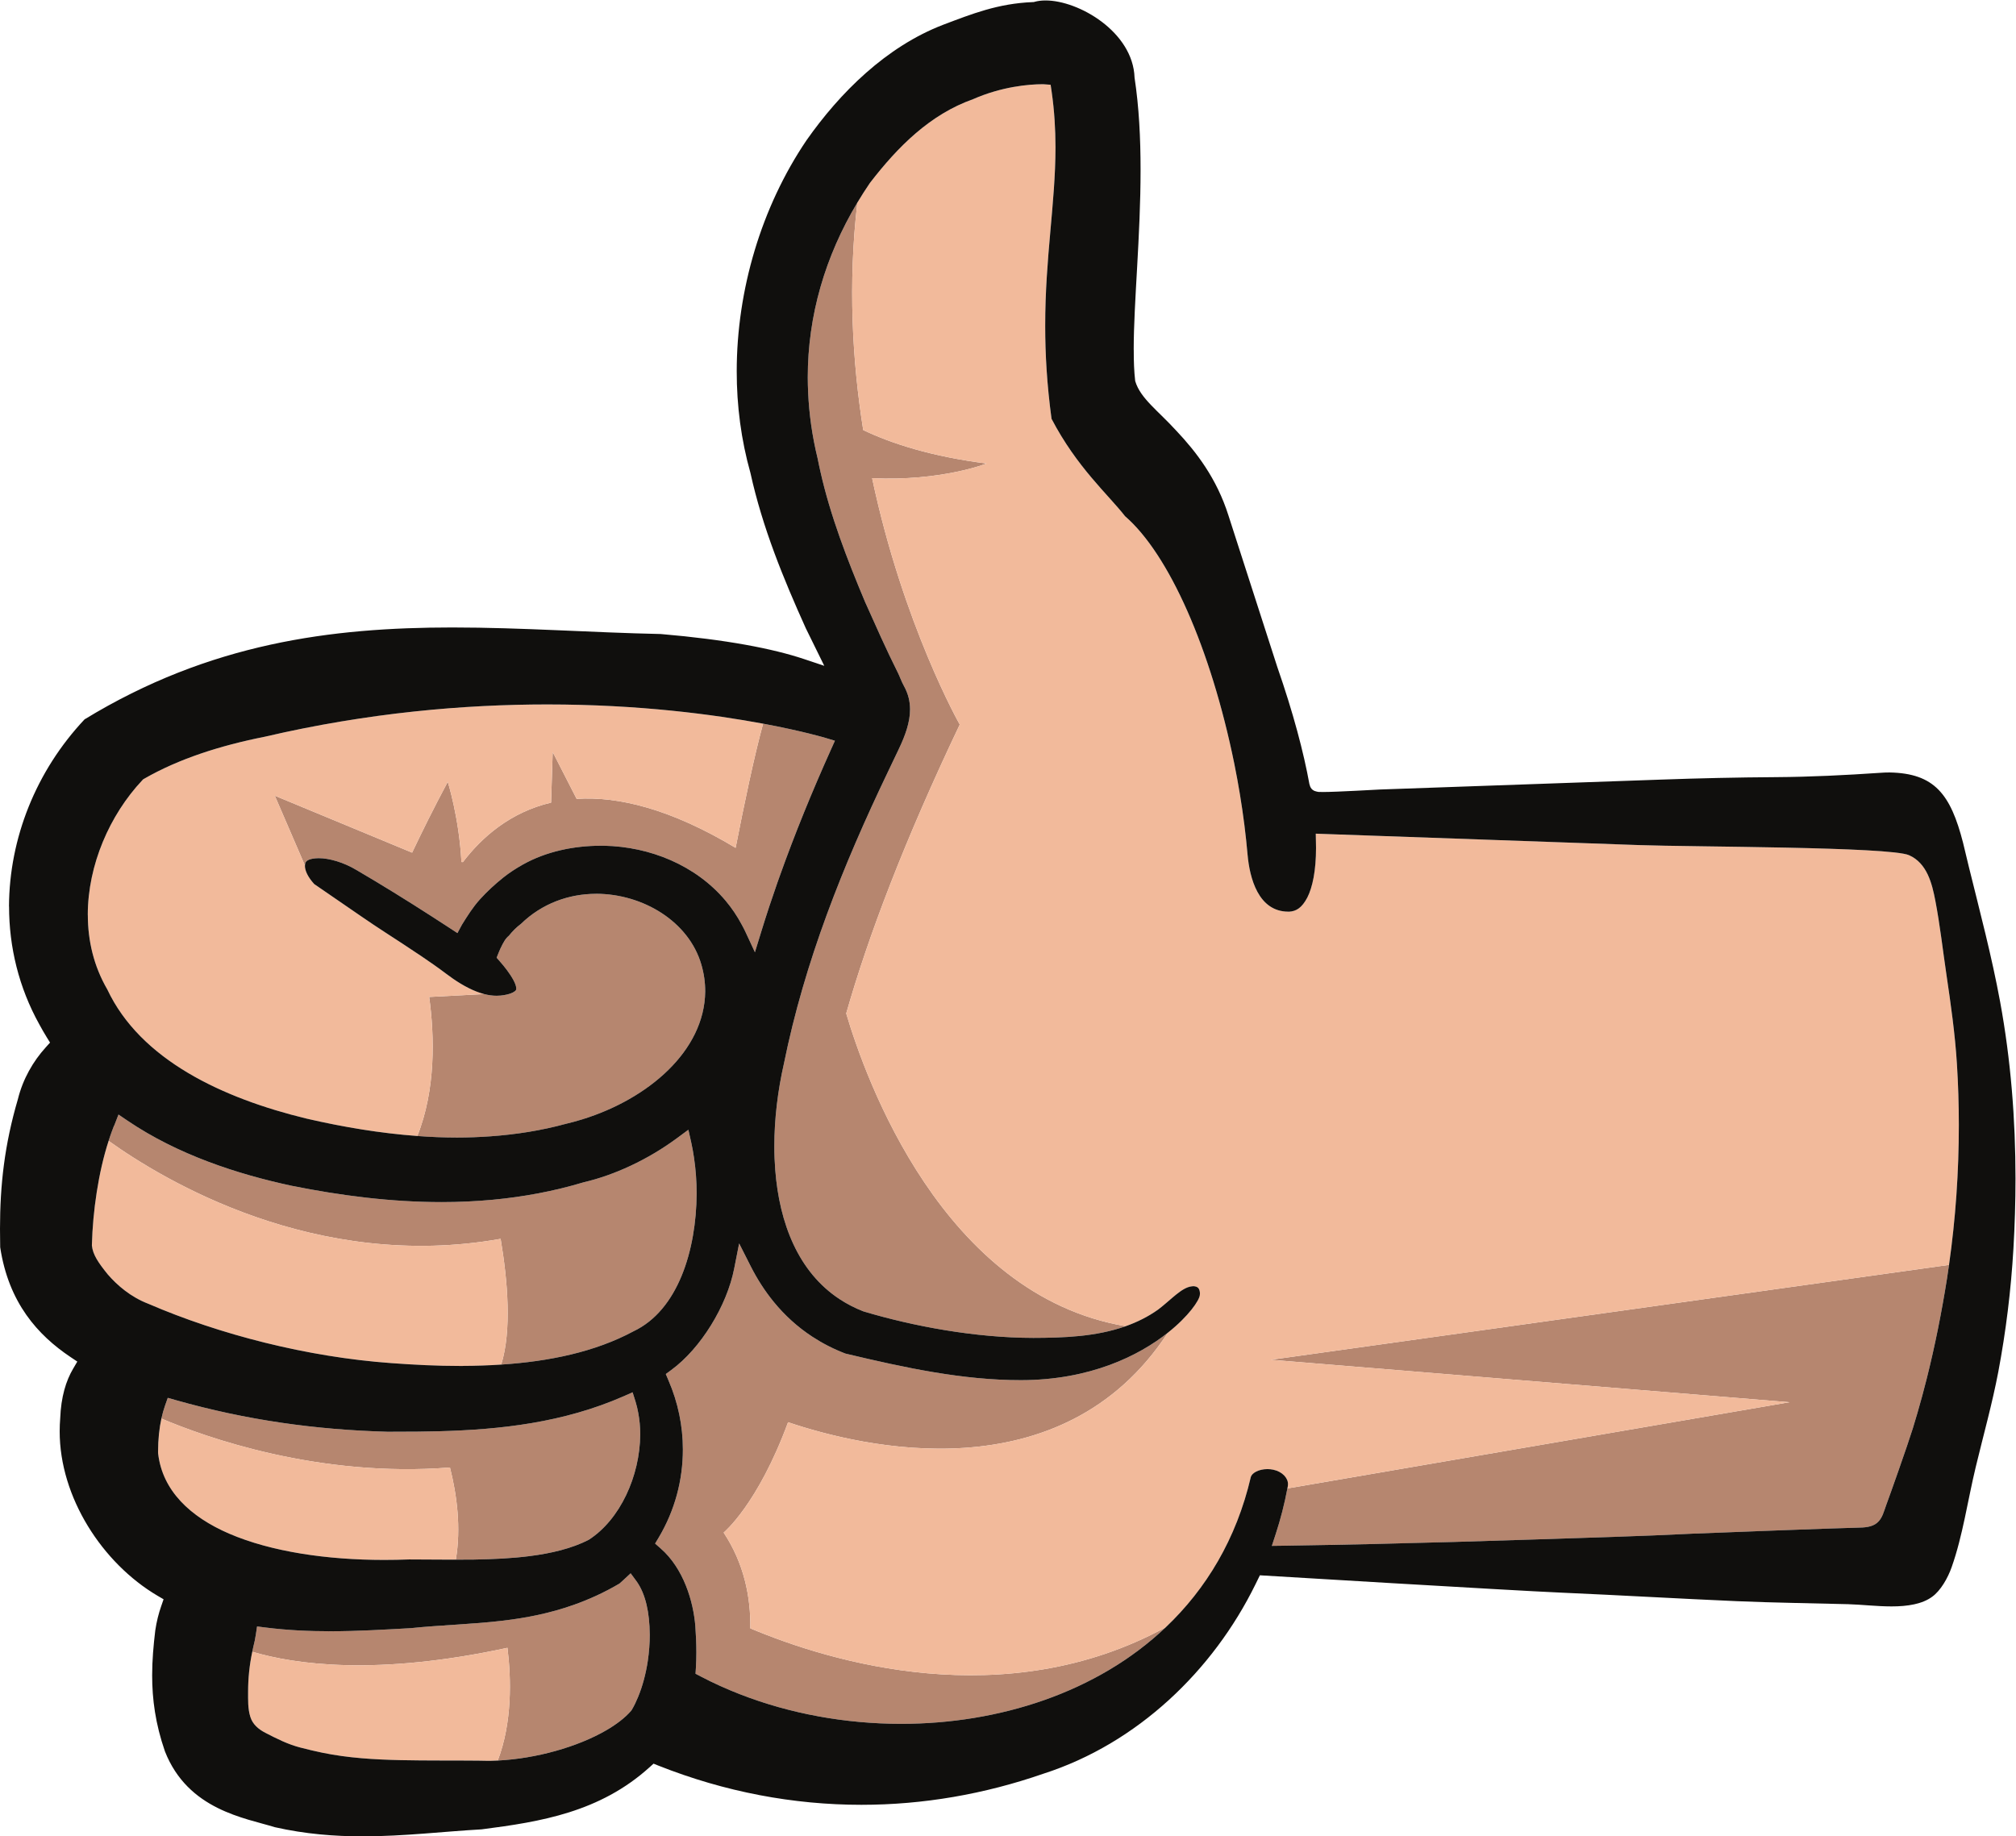
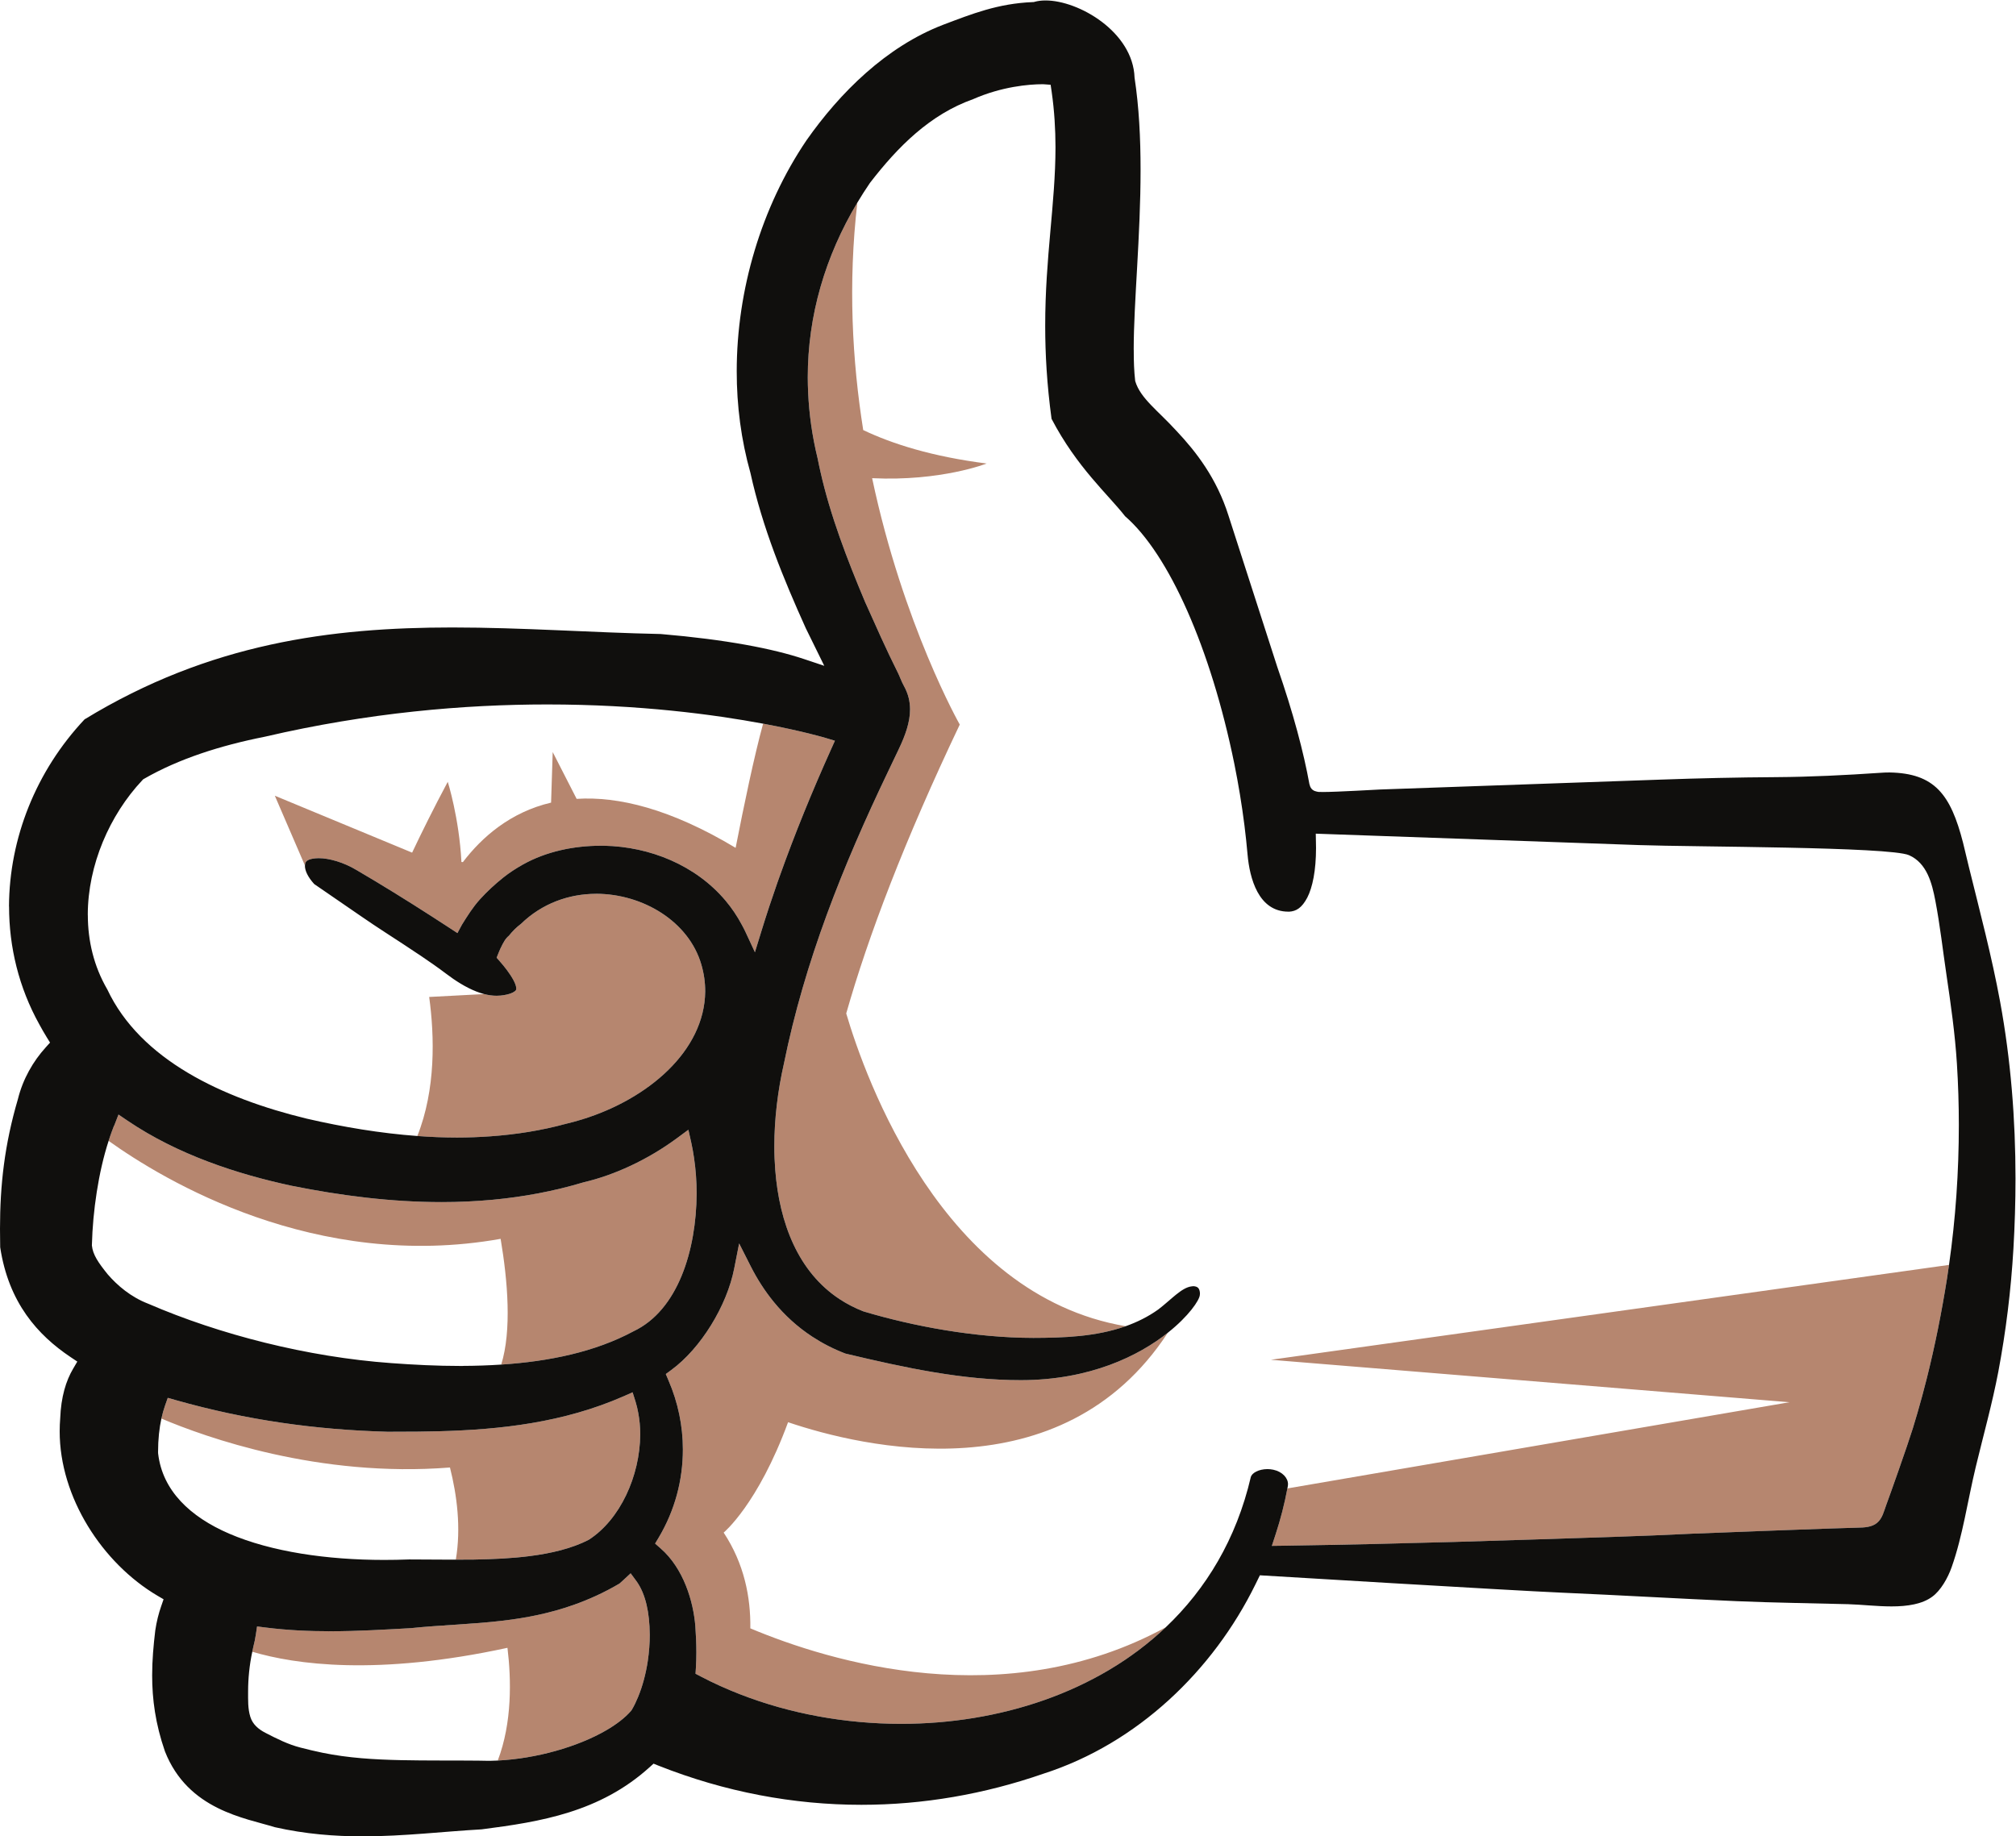
<svg xmlns="http://www.w3.org/2000/svg" xmlns:ns1="http://sodipodi.sourceforge.net/DTD/sodipodi-0.dtd" xmlns:ns2="http://www.inkscape.org/namespaces/inkscape" version="1.1" id="svg10" xml:space="preserve" width="466.667" height="425.12" viewBox="0 0 466.667 425.12" ns1:docname="01. duim omhoog.svg" ns2:version="1.0.1 (c497b03c, 2020-09-10)">
  <defs id="defs14" />
  <ns1:namedview pagecolor="#ffffff" bordercolor="#666666" borderopacity="1" objecttolerance="10" gridtolerance="10" guidetolerance="10" ns2:pageopacity="0" ns2:pageshadow="2" ns2:window-width="1801" ns2:window-height="1309" id="namedview12" showgrid="false" ns2:zoom="2.3710952" ns2:cx="233.33333" ns2:cy="212.56" ns2:window-x="0" ns2:window-y="23" ns2:window-maximized="0" ns2:current-layer="g18" />
  <g id="g18" ns2:groupmode="layer" ns2:label="ink_ext_XXXXXX" transform="matrix(1.333,0,0,-1.333,0,425.12)">
    <g id="g20" transform="scale(0.1)">
      <path d="m 869.359,1037.68 c 12.371,-73.278 19.434,-159.117 1.028,-218.364 83.019,5.489 162.763,21.825 229.633,57.782 77.52,36.64 109.1,141.102 109.7,238.952 -0.09,0.08 0,0.08 0,0.83 0,20.98 -1.58,41.56 -4.49,61.26 -1.31,8.92 -2.82,17.72 -4.73,26.2 l -5.09,22.81 -18.82,-13.92 c -51.57,-38.25 -110.27,-65.07 -162.79,-77.26 -52.495,-15.77 -105.206,-25.42 -157.855,-30.36 -29.566,-2.78 -59.125,-4.11 -88.609,-4.11 -88.328,-0.05 -176.109,11.33 -260.625,28.29 -93.883,20.09 -197.348,53.64 -285.133,113.03 l -15.793,10.7 -6.93,-17.81 c -0.203,-0.53 -0.414,-1.07 -0.625,-1.58 h -0.261 l -3.512,-9.31 c 0,0 0,0 0,-0.02 l -0.211,-0.51 c -1.984,-5.27 -3.801,-10.86 -5.625,-16.45 95.656,-68.48 359.445,-227.41 680.738,-170.16 z m -87.98,-397.094 c 12.113,-48.008 19.539,-104.871 10.164,-160.051 10.5,0.02 20.98,0.051 31.402,0.156 33.364,0.559 65.985,2.082 96.469,5.981 38.481,4.84 73.66,13.406 102.626,28.152 54.87,35.012 89.3,111.192 89.75,183.192 v 0.507 c 0,12.532 -1.18,24.907 -3.44,36.938 -1.24,6.59 -2.7,13.102 -4.68,19.41 l -5.12,16.301 -15.55,-6.875 C 978.219,718.387 869.273,706.34 761.695,703.516 c -23.582,-0.625 -47.101,-0.813 -70.488,-0.801 l -18.32,-0.059 c -124.606,3.418 -244.957,20.157 -367.805,54.981 l -13.738,3.894 -4.758,-13.465 c -2.398,-6.777 -4.512,-14.304 -6.305,-22.492 76.172,-32.293 273.239,-103.113 501.098,-84.988 z m 587.141,78.625 c 127.49,-43.109 474.84,-127.102 659.51,155.457 -50.24,-39.855 -134.83,-82.297 -255.07,-82.41 -100.55,-0.09 -200.62,21.289 -304.91,46.18 -20.88,7.996 -39.9,17.863 -57.27,29.199 -25.85,16.883 -47.94,37.168 -66.68,59.992 -15.81,19.258 -29.29,40.281 -40.56,62.625 l -19.98,39.466 -8.56,-43.392 C 1262.36,921.23 1216.77,847.305 1165.88,810.039 l -9.69,-7.141 4.7,-11.121 c 16.62,-38.476 24.95,-79.218 24.95,-119.785 0,-53.586 -13.98,-105.898 -41.75,-152.707 l -6.49,-10.816 9.58,-8.391 c 39.79,-34.68 56.86,-91.926 60.3,-134.922 1.08,-15.254 1.79,-30.476 1.79,-45.586 0,-9.187 -0.27,-18.261 -0.83,-27.336 l -0.63,-9.843 1.06,-0.555 7.69,-4.023 c 21.89,-11.524 44.68,-21.79 68.11,-30.926 87.11,-33.996 183.55,-51.504 280.12,-51.504 169.65,0 339.88,54.07 459.56,167.664 -279.74,-152.531 -583.18,-59.922 -721.38,-1.828 0.77,54.043 -10.63,112.265 -46.31,166.308 0,0 59.24,48.614 111.86,191.684 z m -263.21,-276.117 -10.14,13.742 -12.55,-11.652 c -1.99,-1.961 -4.23,-3.985 -6.78,-6.129 -26.87,-15.871 -53.42,-27.785 -79.703,-37.09 -41.551,-14.707 -82.391,-22.578 -122.543,-27.367 -54.656,-6.512 -108.067,-7.555 -160.266,-13.035 -45.023,-2.469 -91.769,-5.364 -139.5,-5.364 -36.965,0 -74.555,1.645 -112.711,6.485 l -14.715,1.847 -2.203,-14.687 c -1.011,-6.543 -2.406,-13.535 -4.433,-21.36 -0.645,-2.586 -1.094,-5.281 -1.664,-7.918 74.32,-22.05 216.086,-42.336 443.125,6.836 6.679,-54.718 8.308,-129.89 -16.848,-195.754 66.715,3.372 138.391,23.586 188.081,52.344 18.08,10.5 33.01,21.977 43.27,33.813 l 0.69,0.855 0.77,1.164 c 4.19,6.992 7.73,14.602 11,22.539 7.7,18.711 13.41,40.086 16.75,62.332 v 0.063 c 2.22,15.164 3.42,30.547 3.42,45.523 l -0.06,0.84 c -0.27,36.457 -6.82,69.524 -22.99,91.973 z M 530.141,1689.85 c 1.132,4.9 8,8.68 23.105,8.94 18.024,0.07 43.449,-7 66.617,-21.03 21.641,-12.63 42.926,-25.53 64.075,-38.57 22.562,-13.92 44.945,-28.04 67.175,-42.37 9.809,-6.33 19.617,-12.66 29.395,-19.07 l 10.293,-6.73 3.562,-2.33 7.856,14.61 c 9.734,15.59 18.91,30.37 31.328,44.11 12.387,13.69 26.078,26.23 40.5,37.77 10.394,8.31 22.008,15.79 33.59,22.33 0.156,0.09 0.328,0.16 0.484,0.25 40.527,22.74 88.75,32.63 134.919,32.63 h 6.09 c 79.48,-1.59 159.08,-33.77 210.94,-95.49 10.66,-12.69 20.11,-26.65 28.17,-41.85 2.06,-3.86 4.16,-7.68 6.02,-11.71 l 16.69,-35.9 11.65,37.84 c 8.57,27.86 17.73,55.51 27.35,82.95 1.18,3.4 2.43,6.76 3.64,10.15 26.81,75.43 57.09,149.16 89.15,220.5 l 7.14,15.87 -16.62,4.97 c -0.45,0.15 -39.31,11.83 -108.09,24.67 -15.44,-56.14 -33.37,-142.09 -47.72,-215.65 -113.16,67.9 -203.9,89.7 -276.09,85.06 l -41.575,81.29 -2.812,-87.79 C 886.41,1778.7 837.09,1735.59 803.855,1692.01 l -2.542,0.1 c -3.989,76.99 -23.758,139.31 -23.758,139.31 -24.352,-45.55 -45.36,-88.12 -61.891,-122.99 l -238.418,98.84 52.344,-121.32 c 0.039,1.33 0.156,2.68 0.551,3.9 z m 263.453,-476.26 c 19.414,0.02 38.73,0.77 57.949,2.13 44.547,3.17 88.477,10.05 131.273,21.74 9.723,2.27 19.354,4.94 28.894,7.9 114.19,35.46 211.7,118.81 212.91,221.62 0.06,16 -2.14,31.5 -6.73,47.17 -21.79,74.75 -101.25,122.55 -182.41,122.81 -0.38,-0.03 -0.71,-0.05 -1.01,-0.07 -45.947,-0.2 -92.693,-16.21 -129.779,-52.2 -7.789,-5.78 -15.078,-13.16 -20.929,-20.58 -5.563,-4.67 -9.16,-10.35 -15.11,-23.02 -1.25,-2.83 -1.992,-4.72 -2.769,-6.54 l -3.445,-8.57 6.035,-6.99 c 3.808,-4.23 8.027,-9.4 12.031,-14.79 8.375,-11.27 15.742,-23.63 15.98,-31.13 0,-0.35 0.063,-0.85 0.063,-0.91 -0.18,-2.65 -0.418,-3.48 -6.039,-6.75 -5.293,-2.77 -14.156,-4.58 -21.145,-5.23 -2.289,-0.18 -4.668,-0.31 -6.867,-0.31 -7.176,-0.05 -14.476,1.03 -21.797,2.92 l -13.449,-0.7 -81.945,-4.31 c 9.336,-68.55 11.636,-160.48 -20.582,-241.51 23.027,-1.7 46.007,-2.67 68.871,-2.68 z m 626.166,1179.82 c 1.51,-7.95 3.3,-15.88 5.08,-23.82 17.1,-75.9 46.07,-151.34 77.35,-225.67 18.47,-41.19 36.58,-82.3 57.19,-123.42 2.94,-5.73 5.47,-13.73 10.32,-22.61 7.61,-13.73 10.58,-26.94 10.64,-40.68 0.07,-21.91 -8.23,-45.4 -19.83,-69.51 -6.04,-12.66 -12.04,-25.31 -18.08,-37.9 -79.46,-165.75 -145.16,-330.75 -181.11,-507.75 -10.55,-46.33 -16.68,-95.58 -16.68,-143.81 -0.01,-13.68 0.57,-27.26 1.6,-40.72 7.11,-92.56 39.94,-177.59 112.1,-224.778 12.55,-8.203 26.21,-15.34 41.21,-21.094 86.65,-25.867 193.83,-45.878 295.03,-45.964 51.44,0.144 108.22,1.855 160.19,20.285 -318.18,53.844 -452.2,431.041 -485.27,543.171 38.35,134.69 100.99,299.57 197.17,501.72 0,0 -98.15,172.69 -152.18,427.87 119.81,-5.73 198.85,25.47 198.85,25.47 -94.86,12.13 -164.05,34.13 -214.32,58.12 -19.05,120.02 -26.56,254.25 -10.21,394.98 -55.8,-93.14 -86.17,-196.36 -86.09,-303.78 0,-8.64 0.26,-17.31 0.65,-25.99 1.68,-37.59 6.99,-75.67 16.39,-114.12 z m 787.2,-1565.754 900.47,-73.703 -871.82,-149.734 c -5.02,-27.051 -11.88,-53.477 -20.36,-79.524 l -6.62,-20.242 21.34,0.293 c 52.2,0.801 104.39,1.817 156.57,2.977 93.23,2.113 186.47,4.816 279.66,7.914 91.18,2.996 182.5,5.496 273.62,10.047 66.41,2.675 257.39,9.871 286.53,10.41 11.33,0.207 24.03,0.742 33.22,8.293 9.43,7.793 12.01,20.582 16.11,31.519 5.41,14.336 36.64,102.481 45.98,132.492 2.82,9.082 5.53,18.211 8.18,27.344 5.71,19.61 11.02,39.336 16,59.149 14.41,57.343 25.97,115.441 35.21,173.769 1.25,7.91 2.37,15.852 3.5,23.781 L 2206.96,827.656" style="fill:#b6866f;fill-opacity:1;fill-rule:nonzero;stroke:none" id="path22" />
-       <path d="m 3401.6,1235.57 c 0,35.47 -1.1,70.94 -3.34,106.33 -3.26,51.72 -10.53,102.99 -18.13,154.22 -6.34,42.74 -11.13,85.92 -19.24,128.36 -5.83,30.57 -14.57,65.74 -45.8,79.49 -33.7,14.86 -376.01,14.23 -468.53,17.55 -89.24,3.15 -178.51,6.3 -267.79,9.46 -69.71,2.46 -139.41,4.91 -209.14,7.38 -28.22,1 -56.48,2 -84.73,2.99 l 0.3,-16.12 c 0.05,-2.89 0.14,-5.79 0.14,-8.68 0,-39.24 -6.06,-68.46 -15.2,-86.27 -9.5,-17.89 -19.14,-23.75 -31.78,-24.43 -0.32,0.06 -0.57,0.06 -1.07,0.06 -52.1,0 -67.27,58.23 -70.86,99.31 -1.49,16.92 -3.3,33.81 -5.41,50.67 -4.53,35.78 -10.41,71.39 -17.55,106.75 -40.92,200.94 -113.81,364.32 -189.7,430 -30.01,38.42 -83.65,84.84 -127.72,169.21 -8.1,59.89 -11.01,112.78 -11.01,161.21 -0.06,119.95 17.75,212.08 17.87,310.3 -0.06,31.3 -1.87,63.1 -6.66,96.53 l -1.79,12.11 -12.12,0.87 c -0.85,0.06 -1.53,0.06 -1.73,0.06 -23.68,0 -70.96,-4.03 -120.89,-26 -74.26,-26.26 -130.28,-82.11 -179.02,-145.39 -7.71,-11.24 -14.96,-22.68 -21.89,-34.24 -16.35,-140.73 -8.84,-274.96 10.21,-394.98 50.27,-23.99 119.46,-45.99 214.32,-58.12 0,0 -79.04,-31.2 -198.85,-25.47 54.03,-255.18 152.18,-427.87 152.18,-427.87 -96.18,-202.15 -158.82,-367.03 -197.17,-501.72 33.07,-112.13 167.09,-489.327 485.27,-543.171 19.72,7 38.78,16.328 56.54,29.011 22.48,17.071 40.48,38.184 58.05,40.176 1.39,0.274 2.14,0.332 3.03,0.332 7.74,-0.508 10.71,-3.722 11.39,-12.168 0,-1.007 -0.06,-2.14 -0.23,-3.261 -0.85,-9.192 -19.25,-36.621 -55.52,-65.391 C 1843.36,592.109 1496.01,676.102 1368.52,719.211 1315.9,576.141 1256.66,527.527 1256.66,527.527 c 35.68,-54.043 47.08,-112.265 46.31,-166.308 138.2,-58.094 441.64,-150.703 721.38,1.828 69.95,66.387 122.67,153.066 147.81,261.277 2.23,6.867 13.5,13.352 28.79,13.469 3.15,0 6.6,-0.352 10.14,-1.066 15.94,-3.399 25.7,-14.539 25.57,-25.196 0,-1.363 -0.27,-3.269 -0.44,-4.218 -0.18,-1.036 -0.42,-2.059 -0.61,-3.094 l 871.82,149.734 -900.47,73.703 1177.59,164.785 c 11.49,80.439 17.05,161.859 17.05,243.129 z M 438.102,320.566 c -4.922,-22.761 -7.258,-46.836 -7.258,-68.562 0,-14.809 -0.61,-30.039 3.824,-44.367 4.07,-13.172 14.156,-21.621 26.078,-27.785 19.789,-10.223 39.305,-20.125 60.984,-25.692 12.68,-3.273 25.411,-6.328 38.243,-8.976 44.769,-9.188 90.625,-11.864 136.226,-12.848 44.949,-0.981 89.914,-0.383 134.864,-0.863 4.73,-0.118 9.839,-0.262 15.046,-0.262 h 5.684 c 4.168,0.078 8.375,0.234 12.586,0.437 25.156,65.864 23.527,141.036 16.848,195.754 C 654.188,278.23 512.422,298.516 438.102,320.566 Z m 360.992,496.368 h 4.578 l 0.121,0.097 c 22.316,0.086 44.562,0.821 66.594,2.285 18.406,59.247 11.343,145.086 -1.028,218.364 -321.293,-57.25 -585.082,101.68 -680.738,170.16 -17.719,-54.37 -27.504,-122.21 -28.988,-179.91 v -0.12 c -0.086,-0.8 -0.059,-1.19 -0.059,-1.42 V 1026 l 0.031,0.02 c 1.579,-15.84 11.122,-29.704 27.415,-49.957 16.57,-19.208 40.3,-39.61 70.66,-51.18 123.211,-53.281 275.851,-92.512 421.691,-103.008 39.313,-2.91 79.547,-4.941 119.723,-4.941 z M 710.531,480.898 c 24.449,-0.089 49.961,-0.39 75.211,-0.39 1.946,0 3.86,0.027 5.801,0.027 9.375,55.18 1.949,112.043 -10.164,160.051 -227.859,-18.125 -424.926,52.695 -501.098,84.988 -3.582,-16.375 -5.801,-35.605 -5.801,-58.25 0,-0.801 0.063,-1.367 0.063,-1.633 l 0.062,-0.925 c 7.489,-64.504 55.786,-109.883 123.172,-138.996 73.75,-31.786 170.907,-45.641 268.805,-45.704 14.481,0 29.109,0.266 43.949,0.832 z M 1325.17,1932.39 c -84.65,15.81 -214.68,33.38 -374.826,33.38 -143.192,0 -310.379,-14.04 -490.473,-56.04 -77.707,-15.42 -149.437,-38.46 -209.266,-72.84 l -1.992,-1.15 -1.519,-1.63 c -56.68,-60.27 -94.504,-147.16 -94.656,-233.36 0.027,-0.43 0.058,-0.8 0.089,-1.14 0.063,-44.28 10.348,-88.52 33.813,-128.79 57.543,-122.23 199.66,-188.89 346.332,-224.41 63.445,-14.65 127.937,-25.41 192.051,-30.14 32.218,81.03 29.918,172.96 20.582,241.51 l 81.945,4.31 13.449,0.7 c -4.664,1.21 -9.32,2.8 -13.976,4.63 -18.129,7.16 -36,18.55 -52.016,30.73 -13.906,10.5 -28.18,20.44 -42.559,30.16 -20.863,14.12 -41.953,27.73 -62.777,41.3 -13.883,9.05 -27.652,18.13 -41.066,27.43 -27.504,19.04 -55.102,37.97 -82.668,56.82 -11.157,12.32 -16.063,23.27 -16.121,31.59 0,0.16 0.07,0.33 0.074,0.5 l -52.344,121.32 238.418,-98.84 c 16.531,34.87 37.539,77.44 61.891,122.99 0,0 19.769,-62.32 23.758,-139.31 l 2.542,-0.1 c 33.235,43.58 82.555,86.69 153.118,103.29 l 2.812,87.79 41.575,-81.29 c 72.19,4.64 162.93,-17.16 276.09,-85.06 14.35,73.56 32.28,159.51 47.72,215.65" style="fill:#f2ba9b;fill-opacity:1;fill-rule:nonzero;stroke:none" id="path24" />
      <path d="m 3473.23,1449.8 c -14.38,78.12 -34.79,155.25 -54.06,233.25 -3.48,14.16 -6.87,28.27 -10.22,42.44 -21.59,84.24 -49.5,120.78 -127.76,122.16 -5.36,0 -10.77,-0.19 -16.42,-0.64 -60.28,-4.08 -120.41,-7.1 -181.11,-7.49 -66.64,-0.43 -133.13,-1.89 -199.74,-4.29 -162.46,-5.78 -324.92,-11.52 -487.39,-17.18 -4.45,-0.12 -74.81,-4.34 -99.67,-4.34 -1.97,0.19 -3.16,0.13 -4.22,0.13 -2.15,-0.13 -3.78,-0.25 -9.87,1.7 -1.11,0.74 -6.85,2.43 -8.64,11.22 l -0.15,-0.01 c -10.25,56.35 -28,123.72 -55.96,204.27 l -84.7,262.71 c -20.69,65.48 -56.77,111.39 -89.84,146.59 -32.8,36.01 -62.98,56.86 -71.96,86.52 l -0.27,1.07 -0.06,0.82 c -1.69,14.41 -2.47,32.55 -2.38,52.13 -0.09,0.25 -0.09,0.76 -0.09,1.64 0,81.3 11.99,197.22 11.92,312.2 0,54.29 -2.64,108.31 -10.45,159.69 -2.59,79.29 -97.1,134.26 -154.86,134 -6.78,0 -13.02,-0.81 -18.32,-2.26 l -1.87,-0.52 -1.63,-0.06 c -60.78,-2.39 -106.2,-20.71 -155.62,-39.35 -99.06,-38.04 -179.38,-118.06 -237.4,-200.68 -78.57,-116.18 -121.15,-260.32 -121.15,-401.12 -0.06,-59.94 7.7,-119.26 23.81,-176.57 20.97,-95.33 57.49,-184.04 96.09,-269.63 l 32.12,-65.35 -34.65,11.58 c -54.72,18.32 -135.42,33.93 -249.23,43.64 -120.56,2.51 -240.617,11.39 -362.187,11.39 C 575.73,2099.39 364.504,2072.68 146.875,1939.9 62.566,1850.27 16.148,1733.53 15.609,1615.04 h 0.121 c 0,-70.41 16.832,-140.68 52.668,-205.1 3.957,-7.37 8.18,-14.63 12.52,-21.74 l 5.976,-9.68 -7.613,-8.45 C 57.602,1346.16 39.672,1315.23 31.047,1280.16 7.938,1201.45 0,1131.6 0,1054.84 c 0,-11 0.117,-22.16 0.328,-31.79 C 14.988,926.523 65.664,870.527 122.285,832.52 l 11.953,-8 -7.285,-12.43 c -12.223,-20.695 -21.023,-48.711 -22.422,-86.504 -0.566,-6.992 -0.894,-14.484 -0.894,-21.926 -0.18,-114.898 74.195,-229.273 169.718,-285.691 l 10.704,-6.27 -4.102,-11.863 c -4.406,-12.523 -8.004,-26.566 -10.324,-42.231 -3.149,-26.316 -5.41,-51.89 -5.41,-78.035 0,-41.308 5.535,-83.855 22.215,-132.043 C 326.492,45.586 426,31.855 477.18,15.906 530.438,3.895 581.023,0 630.004,0 701.969,0.059 770.605,8.477 836.293,12.137 939.133,25.312 1041.52,41.992 1127.91,119.93 l 6.99,6.308 8.8,-3.535 c 115.18,-45.652 234.13,-67.93 352.19,-67.93 107.06,0 213.4,18.379 316.11,54.043 163.23,52.485 294.59,179.082 367.98,328.489 l 7.88,16.054 c 0,0 435.49,-26.316 522.71,-30.097 102.13,-4.453 204.01,-10.442 305.82,-14.864 64,-2.761 128.3,-3.457 192.77,-5.207 23.35,-0.652 49.99,-3.867 75.45,-3.867 28.12,-0.058 53.76,4.16 70.77,16.836 14.34,10.258 27.12,32.227 33.82,51.508 19.27,54.48 27.57,114.844 41.81,173.965 13.42,55.613 28.64,110.027 39.11,164.988 13.32,70.598 22.03,141.934 26.26,213.659 2.37,40.54 3.62,81.28 3.62,122.02 0,103.29 -8.18,206.57 -26.77,307.5 z M 1689.72,3016.93 c 49.93,21.97 97.21,26 120.89,26 0.2,0 0.88,0 1.73,-0.06 l 12.12,-0.87 1.79,-12.11 c 4.79,-33.43 6.6,-65.23 6.66,-96.53 -0.12,-98.22 -17.93,-190.35 -17.87,-310.3 0,-48.43 2.91,-101.32 11.01,-161.21 44.07,-84.37 97.71,-130.79 127.72,-169.21 75.89,-65.68 148.78,-229.06 189.7,-430 7.14,-35.36 13.02,-70.97 17.55,-106.75 2.11,-16.86 3.92,-33.75 5.41,-50.67 3.59,-41.08 18.76,-99.31 70.86,-99.31 0.5,0 0.75,0 1.07,-0.06 12.64,0.68 22.28,6.54 31.78,24.43 9.14,17.81 15.2,47.03 15.2,86.27 0,2.89 -0.09,5.79 -0.14,8.68 l -0.3,16.12 c 28.25,-0.99 56.51,-1.99 84.73,-2.99 69.73,-2.47 139.43,-4.92 209.14,-7.38 89.28,-3.16 178.55,-6.31 267.79,-9.46 92.52,-3.32 434.83,-2.69 468.53,-17.55 31.23,-13.75 39.97,-48.92 45.8,-79.49 8.11,-42.44 12.9,-85.62 19.24,-128.36 7.6,-51.23 14.87,-102.5 18.13,-154.22 2.24,-35.39 3.34,-70.86 3.34,-106.33 0,-81.27 -5.56,-162.69 -17.05,-243.129 -1.13,-7.929 -2.25,-15.871 -3.5,-23.781 -9.24,-58.328 -20.8,-116.426 -35.21,-173.769 -4.98,-19.813 -10.29,-39.539 -16,-59.149 -2.65,-9.133 -5.36,-18.262 -8.18,-27.344 -9.34,-30.011 -40.57,-118.156 -45.98,-132.492 -4.1,-10.937 -6.68,-23.726 -16.11,-31.519 -9.19,-7.551 -21.89,-8.086 -33.22,-8.293 -29.14,-0.539 -220.12,-7.735 -286.53,-10.41 -91.12,-4.551 -182.44,-7.051 -273.62,-10.047 -93.19,-3.098 -186.43,-5.801 -279.66,-7.914 -52.18,-1.16 -104.37,-2.176 -156.57,-2.977 l -21.34,-0.293 6.62,20.242 c 8.48,26.047 15.34,52.473 20.36,79.524 0.19,1.035 0.43,2.058 0.61,3.094 0.17,0.949 0.44,2.855 0.44,4.218 0.13,10.657 -9.63,21.797 -25.57,25.196 -3.54,0.714 -6.99,1.066 -10.14,1.066 -15.29,-0.117 -26.56,-6.602 -28.79,-13.469 -25.14,-108.211 -77.86,-194.89 -147.81,-261.277 -119.68,-113.594 -289.91,-167.664 -459.56,-167.664 -96.57,0 -193.01,17.508 -280.12,51.504 -23.43,9.136 -46.22,19.402 -68.11,30.926 l -7.69,4.023 -1.06,0.555 0.63,9.843 c 0.56,9.075 0.83,18.149 0.83,27.336 0,15.11 -0.71,30.332 -1.79,45.586 -3.44,42.996 -20.51,100.242 -60.3,134.922 l -9.58,8.391 6.49,10.816 c 27.77,46.809 41.75,99.121 41.75,152.707 0,40.567 -8.33,81.309 -24.95,119.785 l -4.7,11.121 9.69,7.141 c 50.89,37.266 96.48,111.191 109.12,176.289 l 8.56,43.392 19.98,-39.466 c 11.27,-22.344 24.75,-43.367 40.56,-62.625 18.74,-22.824 40.83,-43.109 66.68,-59.992 17.37,-11.336 36.39,-21.203 57.27,-29.199 104.29,-24.891 204.36,-46.27 304.91,-46.18 120.24,0.113 204.83,42.555 255.07,82.41 36.27,28.77 54.67,56.199 55.52,65.391 0.17,1.121 0.23,2.254 0.23,3.261 -0.68,8.446 -3.65,11.66 -11.39,12.168 -0.89,0 -1.64,-0.058 -3.03,-0.332 -17.57,-1.992 -35.57,-23.105 -58.05,-40.176 -17.76,-12.683 -36.82,-22.011 -56.54,-29.011 -51.97,-18.43 -108.75,-20.141 -160.19,-20.285 -101.2,0.086 -208.38,20.097 -295.03,45.964 -15,5.754 -28.66,12.891 -41.21,21.094 -72.16,47.188 -104.99,132.218 -112.1,224.778 -1.03,13.46 -1.61,27.04 -1.6,40.72 0,48.23 6.13,97.48 16.68,143.81 35.95,177 101.65,342 181.11,507.75 6.04,12.59 12.04,25.24 18.08,37.9 11.6,24.11 19.9,47.6 19.83,69.51 -0.06,13.74 -3.03,26.95 -10.64,40.68 -4.85,8.88 -7.38,16.88 -10.32,22.61 -20.61,41.12 -38.72,82.23 -57.19,123.42 -31.28,74.33 -60.25,149.77 -77.35,225.67 -1.78,7.94 -3.57,15.87 -5.08,23.82 -9.4,38.45 -14.71,76.53 -16.39,114.12 -0.39,8.68 -0.65,17.35 -0.65,25.99 -0.08,107.42 30.29,210.64 86.09,303.78 6.93,11.56 14.18,23 21.89,34.24 48.74,63.28 104.76,119.13 179.02,145.39 z M 247.094,1834.11 l 1.519,1.63 1.992,1.15 c 59.829,34.38 131.559,57.42 209.266,72.84 180.094,42 347.281,56.04 490.473,56.04 160.146,0 290.176,-17.57 374.826,-33.38 68.78,-12.84 107.64,-24.52 108.09,-24.67 l 16.62,-4.97 -7.14,-15.87 c -32.06,-71.34 -62.34,-145.07 -89.15,-220.5 -1.21,-3.39 -2.46,-6.75 -3.64,-10.15 -9.62,-27.44 -18.78,-55.09 -27.35,-82.95 l -11.65,-37.84 -16.69,35.9 c -1.86,4.03 -3.96,7.85 -6.02,11.71 -8.06,15.2 -17.51,29.16 -28.17,41.85 -51.86,61.72 -131.46,93.9 -210.94,95.49 h -6.09 c -46.169,0 -94.392,-9.89 -134.919,-32.63 -0.156,-0.09 -0.328,-0.16 -0.484,-0.25 -11.582,-6.54 -23.196,-14.02 -33.59,-22.33 -14.422,-11.54 -28.113,-24.08 -40.5,-37.77 -12.418,-13.74 -21.594,-28.52 -31.328,-44.11 l -7.856,-14.61 -3.562,2.33 -10.293,6.73 c -9.778,6.41 -19.586,12.74 -29.395,19.07 -22.23,14.33 -44.613,28.45 -67.175,42.37 -21.149,13.04 -42.434,25.94 -64.075,38.57 -23.168,14.03 -48.593,21.1 -66.617,21.03 -15.105,-0.26 -21.973,-4.04 -23.105,-8.94 -0.395,-1.22 -0.512,-2.57 -0.551,-3.9 -0.004,-0.17 -0.074,-0.34 -0.074,-0.5 0.058,-8.32 4.964,-19.27 16.121,-31.59 27.566,-18.85 55.164,-37.78 82.668,-56.82 13.414,-9.3 27.183,-18.38 41.066,-27.43 20.824,-13.57 41.914,-27.18 62.777,-41.3 14.379,-9.72 28.653,-19.66 42.559,-30.16 16.016,-12.18 33.887,-23.57 52.016,-30.73 4.656,-1.83 9.312,-3.42 13.976,-4.63 7.321,-1.89 14.621,-2.97 21.797,-2.92 2.199,0 4.578,0.13 6.867,0.31 6.989,0.65 15.852,2.46 21.145,5.23 5.621,3.27 5.859,4.1 6.039,6.75 0,0.06 -0.063,0.56 -0.063,0.91 -0.238,7.5 -7.605,19.86 -15.98,31.13 -4.004,5.39 -8.223,10.56 -12.031,14.79 l -6.035,6.99 3.445,8.57 c 0.777,1.82 1.519,3.71 2.769,6.54 5.95,12.67 9.547,18.35 15.11,23.02 5.851,7.42 13.14,14.8 20.929,20.58 37.086,35.99 83.832,52 129.779,52.2 0.3,0.02 0.63,0.04 1.01,0.07 81.16,-0.26 160.62,-48.06 182.41,-122.81 4.59,-15.67 6.79,-31.17 6.73,-47.17 -1.21,-102.81 -98.72,-186.16 -212.91,-221.62 -9.54,-2.96 -19.171,-5.63 -28.894,-7.9 -42.796,-11.69 -86.726,-18.57 -131.273,-21.74 -19.219,-1.36 -38.535,-2.11 -57.949,-2.13 -22.864,0.01 -45.844,0.98 -68.871,2.68 -64.114,4.73 -128.606,15.49 -192.051,30.14 -146.672,35.52 -288.789,102.18 -346.332,224.41 -23.465,40.27 -33.75,84.51 -33.813,128.79 -0.031,0.34 -0.062,0.71 -0.089,1.14 0.152,86.2 37.976,173.09 94.656,233.36 z M 187.02,976.063 c -16.293,20.253 -25.836,34.117 -27.415,49.957 l -0.031,-0.02 v 0.39 c 0,0.23 -0.027,0.62 0.059,1.42 v 0.12 c 1.484,57.7 11.269,125.54 28.988,179.91 1.824,5.59 3.641,11.18 5.625,16.45 l 0.211,0.51 c 0,0.02 0,0.02 0,0.02 l 3.512,9.31 h 0.261 c 0.211,0.51 0.422,1.05 0.625,1.58 l 6.93,17.81 15.793,-10.7 c 87.785,-59.39 191.25,-92.94 285.133,-113.03 84.516,-16.96 172.297,-28.34 260.625,-28.29 29.484,0 59.043,1.33 88.609,4.11 52.649,4.94 105.36,14.59 157.855,30.36 52.52,12.19 111.22,39.01 162.79,77.26 l 18.82,13.92 5.09,-22.81 c 1.91,-8.48 3.42,-17.28 4.73,-26.2 2.91,-19.7 4.49,-40.28 4.49,-61.26 0,-0.75 -0.09,-0.75 0,-0.83 -0.6,-97.85 -32.18,-202.312 -109.7,-238.952 -66.87,-35.957 -146.614,-52.293 -229.633,-57.782 -22.032,-1.464 -44.278,-2.199 -66.594,-2.285 l -0.121,-0.097 h -4.578 c -40.176,0 -80.41,2.031 -119.723,4.941 -145.84,10.496 -298.48,49.727 -421.691,103.008 -30.36,11.57 -54.09,31.972 -70.66,51.18 z m 87.585,-311.297 -0.062,0.925 c 0,0.266 -0.063,0.832 -0.063,1.633 0,22.645 2.219,41.875 5.801,58.25 1.793,8.188 3.907,15.715 6.305,22.492 l 4.758,13.465 13.738,-3.894 C 427.93,722.813 548.281,706.074 672.887,702.656 l 18.32,0.059 c 23.387,-0.012 46.906,0.176 70.488,0.801 107.578,2.824 216.524,14.871 321.305,60.781 l 15.55,6.875 5.12,-16.301 c 1.98,-6.308 3.44,-12.82 4.68,-19.41 2.26,-12.031 3.44,-24.406 3.44,-36.938 v -0.507 c -0.45,-72 -34.88,-148.18 -89.75,-183.192 -28.966,-14.746 -64.145,-23.312 -102.626,-28.152 -30.484,-3.899 -63.105,-5.422 -96.469,-5.981 -10.422,-0.105 -20.902,-0.136 -31.402,-0.156 -1.941,0 -3.855,-0.027 -5.801,-0.027 -25.25,0 -50.762,0.301 -75.211,0.39 -14.84,-0.566 -29.468,-0.832 -43.949,-0.832 -97.898,0.063 -195.055,13.918 -268.805,45.704 -67.386,29.113 -115.683,74.492 -123.172,138.996 z M 831.063,131.473 c -44.95,0.48 -89.915,-0.118 -134.864,0.863 -45.601,0.984 -91.457,3.66 -136.226,12.848 -12.832,2.648 -25.563,5.703 -38.243,8.976 -21.679,5.567 -41.195,15.469 -60.984,25.692 -11.922,6.164 -22.008,14.613 -26.078,27.785 -4.434,14.328 -3.824,29.558 -3.824,44.367 0,21.726 2.336,45.801 7.258,68.562 0.57,2.637 1.019,5.332 1.664,7.918 2.027,7.825 3.422,14.817 4.433,21.36 l 2.203,14.687 14.715,-1.847 c 38.156,-4.84 75.746,-6.485 112.711,-6.485 47.731,0 94.477,2.895 139.5,5.364 52.199,5.48 105.61,6.523 160.266,13.035 40.152,4.789 80.992,12.66 122.543,27.367 26.283,9.305 52.833,21.219 79.703,37.09 2.55,2.144 4.79,4.168 6.78,6.129 l 12.55,11.652 10.14,-13.742 c 16.17,-22.449 22.72,-55.516 22.99,-91.973 l 0.06,-0.84 c 0,-14.976 -1.2,-30.359 -3.42,-45.523 v -0.063 c -3.34,-22.246 -9.05,-43.621 -16.75,-62.332 -3.27,-7.937 -6.81,-15.547 -11,-22.539 l -0.77,-1.164 -0.69,-0.855 c -10.26,-11.836 -25.19,-23.313 -43.27,-33.813 -49.69,-28.758 -121.366,-48.972 -188.081,-52.344 -4.211,-0.203 -8.418,-0.359 -12.586,-0.437 h -5.684 c -5.207,0 -10.316,0.144 -15.046,0.262" style="fill:#100f0d;fill-opacity:1;fill-rule:nonzero;stroke:none" id="path26" />
    </g>
  </g>
</svg>